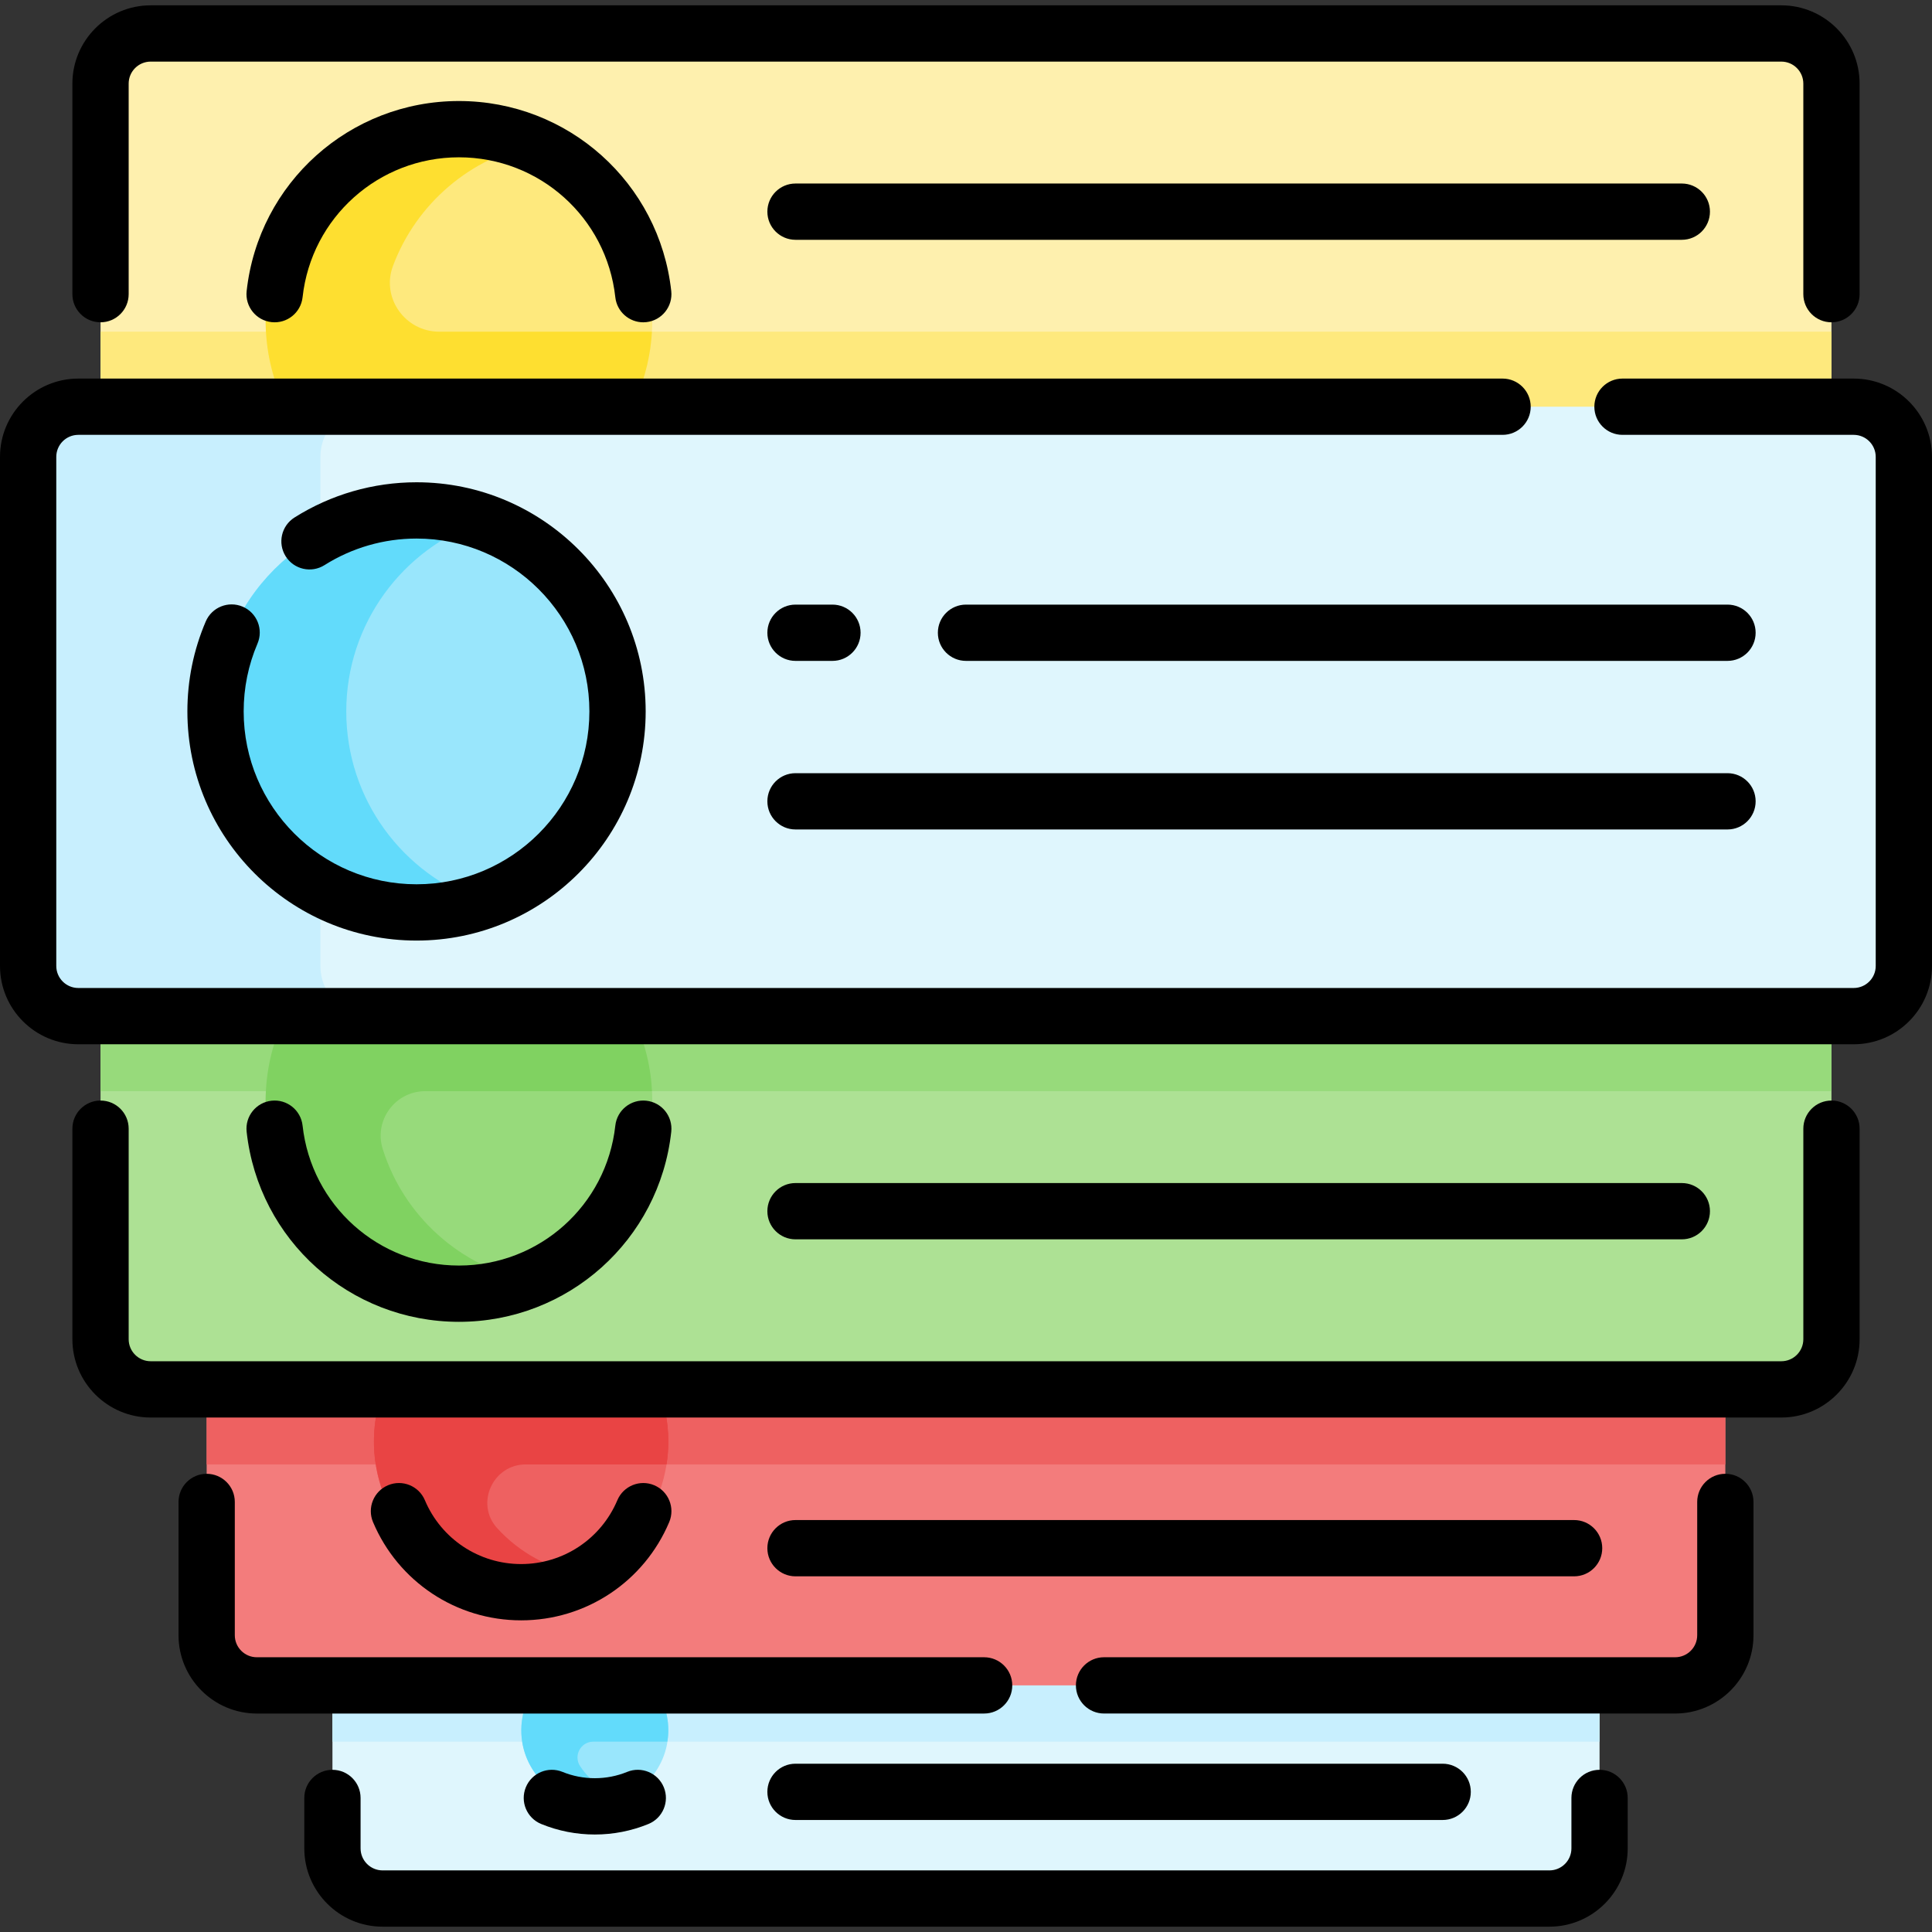
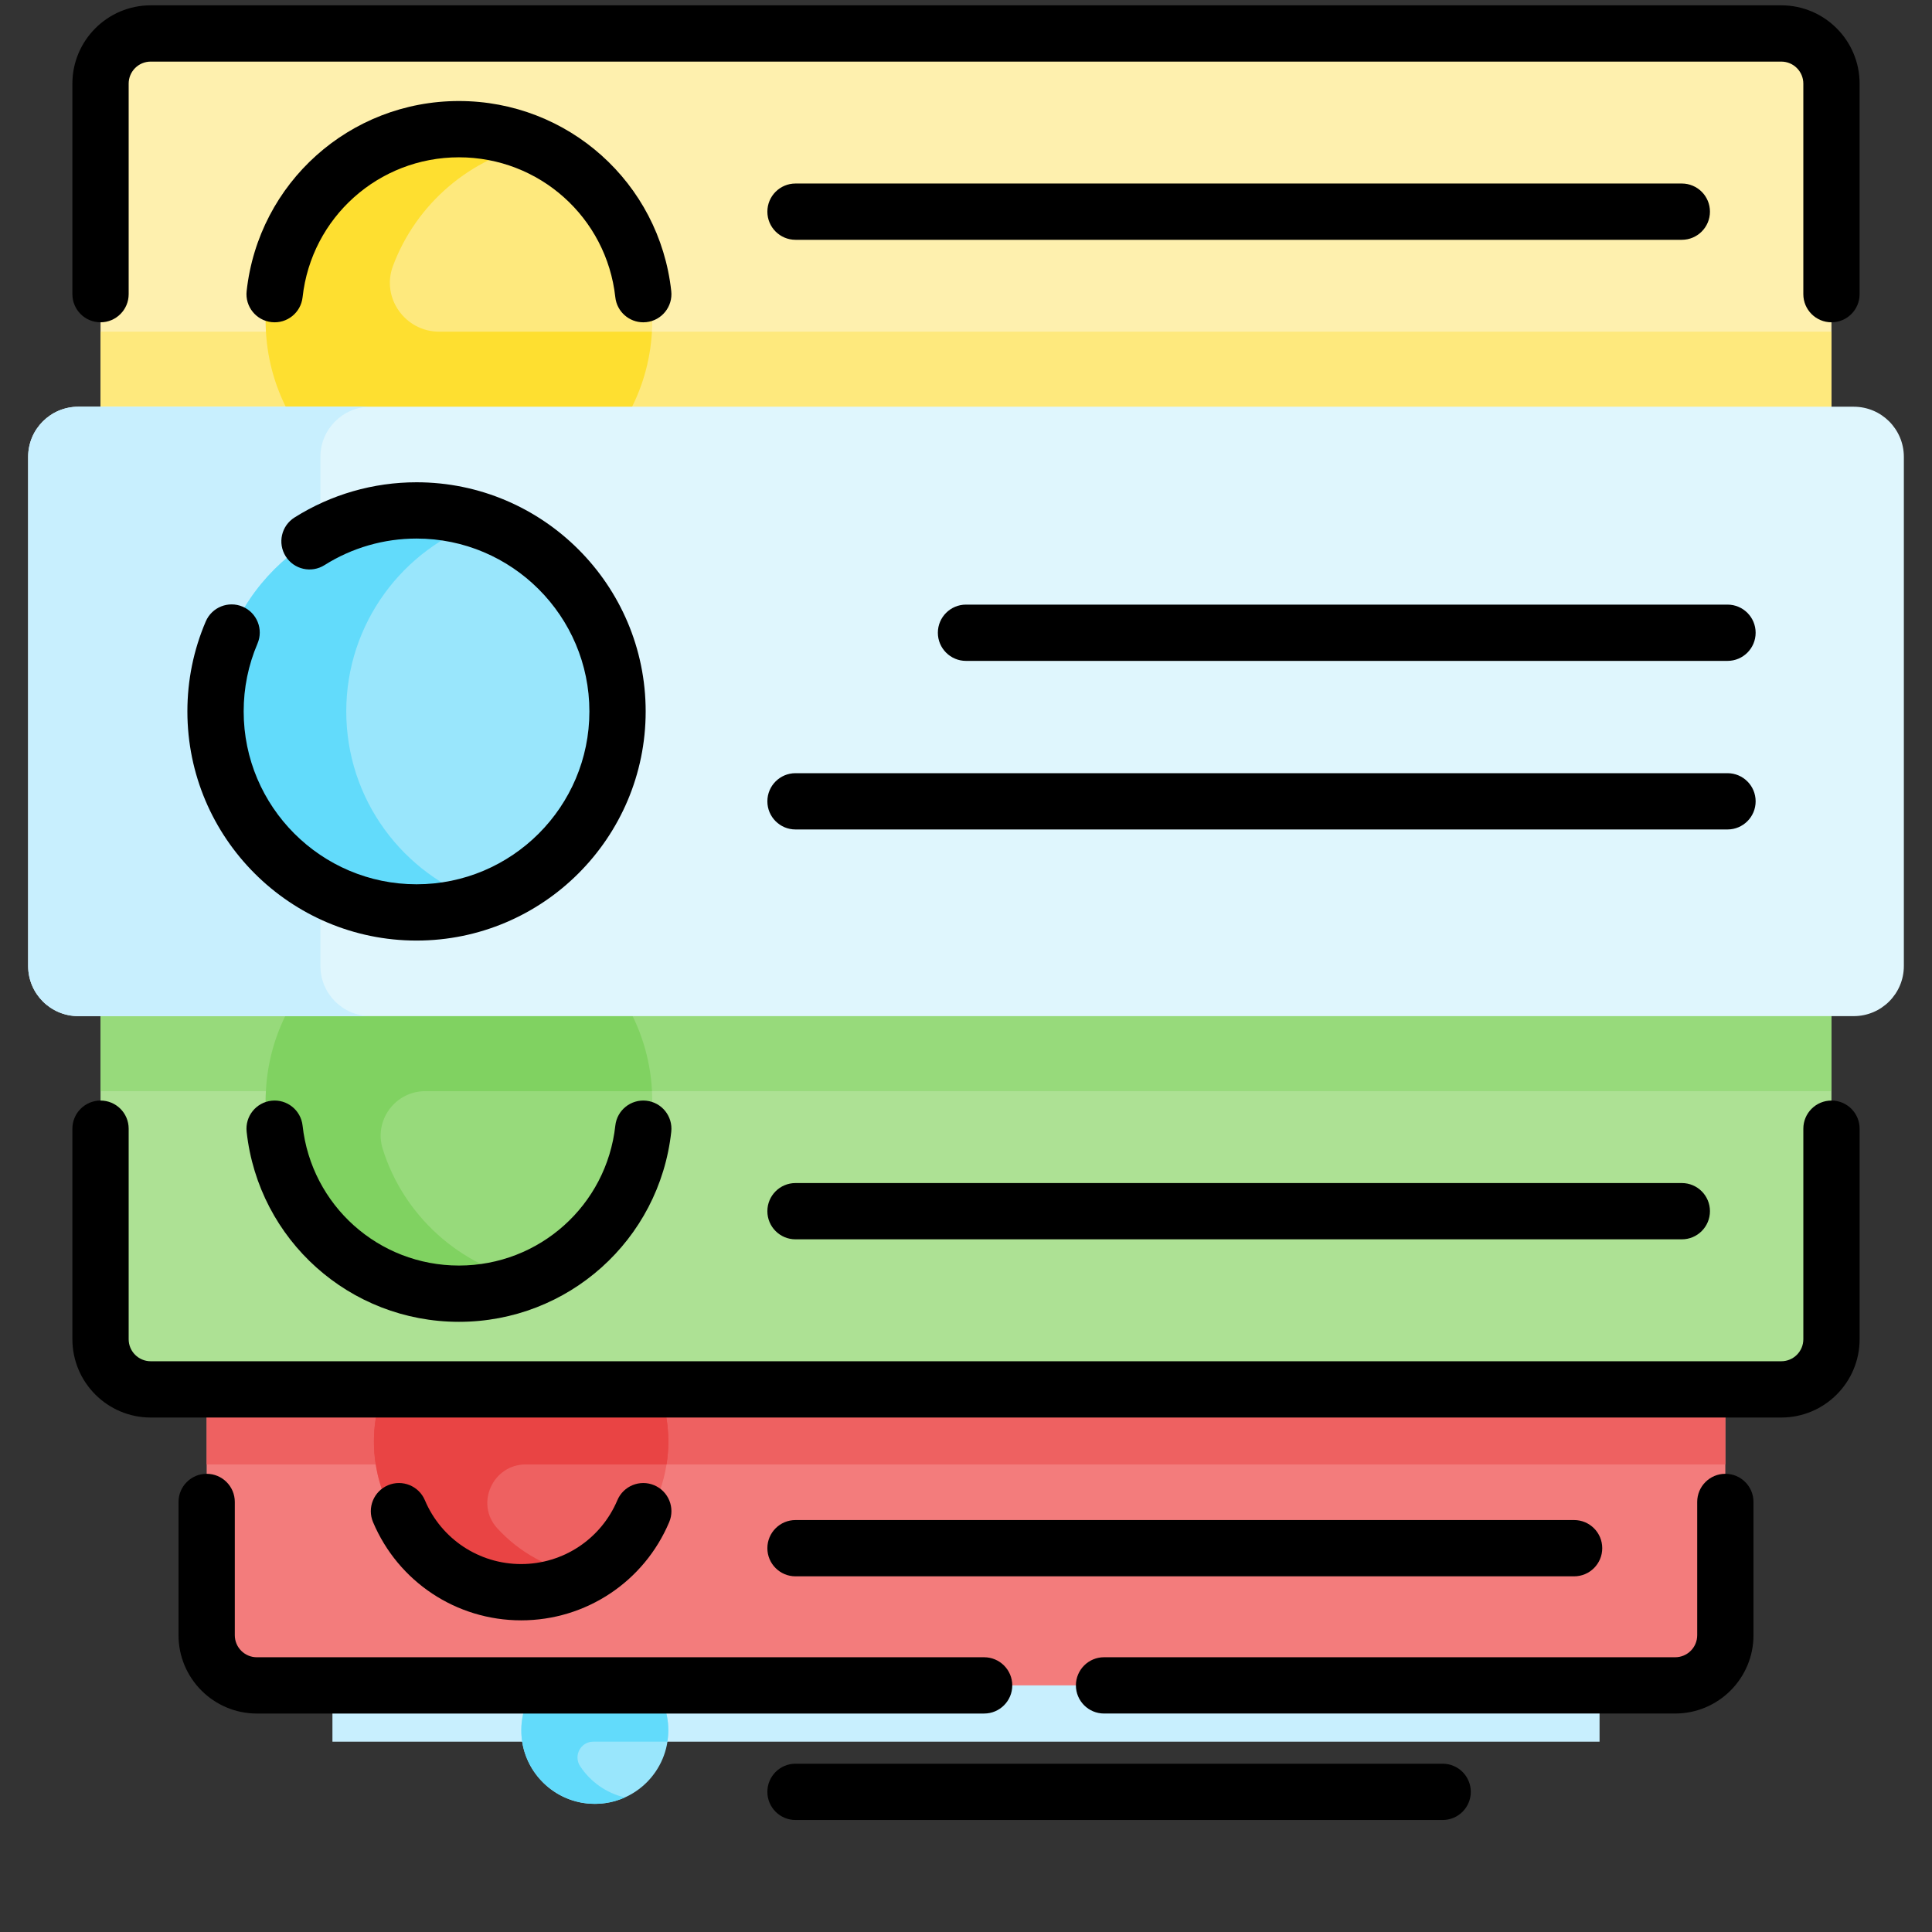
<svg xmlns="http://www.w3.org/2000/svg" id="Capa_1" enable-background="new 0 0 514.94 514.94" height="512" viewBox="0 0 514.94 514.94" width="512">
  <rect x="0" y="0" width="514.94" height="514.94" fill="#333333" stroke="none" />
  <g>
    <g>
      <path d="m488.146 22.286c0-7.383-5.985-13.367-13.367-13.367h-434.617c-7.383 0-13.367 5.985-13.367 13.367v139.824h461.352z" fill="#fef0ae" />
      <g>
        <path d="m26.794 88.403h461.352v73.708h-461.352z" fill="#fee97d" />
-         <path d="m426.335 479.211v13.442c0 7.383-5.985 13.367-13.367 13.367h-310.995c-7.383 0-13.367-5.985-13.367-13.367v-13.442-71.992h337.729z" fill="#dff6fd" />
        <g>
          <path d="m88.606 407.219h337.729v56.992h-337.729z" fill="#c8effe" />
          <circle cx="158.538" cy="461.191" fill="#99e6fc" r="19.593" />
          <path d="m178.131 461.191c0-5.185-2.021-9.89-5.31-13.39h-17.111c1.944-2.424 4.446-4.382 7.32-5.665-1.445-.339-2.943-.538-4.491-.538-11.488 0-20.666 9.887-19.492 21.615.89 8.885 7.918 16.159 16.763 17.382 3.847.532 7.523-.082 10.728-1.514-4.958-1.165-9.213-4.213-11.921-8.345-1.836-2.802.164-6.526 3.514-6.526h19.743c.154-.986.257-1.989.257-3.019z" fill="#62dbfb" />
          <path d="m459.859 435.844c0 7.383-5.985 13.367-13.367 13.367h-378.043c-7.383 0-13.367-5.985-13.367-13.367v-116.673h404.777z" fill="#f37c7c" />
        </g>
        <path d="m55.082 319.171h404.777v71.144h-404.777z" fill="#ee6161" />
        <circle cx="138.897" cy="384.191" fill="#ee6161" r="39.234" />
        <path d="m138.897 344.957c-21.668 0-39.234 17.566-39.234 39.234 0 2.084.166 4.128.479 6.124h77.51c.313-1.996.479-4.041.479-6.124 0-21.668-17.566-39.234-39.234-39.234z" fill="#e94444" />
        <path d="m178.131 384.191c0-5.917-1.318-11.524-3.663-16.555h-49.854c3.532-9.815 10.85-17.822 20.209-22.233-2.174-.329-4.407-.482-6.683-.439-21.553.41-38.976 18.624-38.465 40.175.503 21.23 17.871 38.286 39.223 38.286 5.975 0 11.647-1.34 16.715-3.729-9.104-1.379-17.182-5.889-23.103-12.396-5.924-6.511-1.162-16.985 7.641-16.985h37.502c.312-1.995.478-4.04.478-6.124z" fill="#e94444" />
        <path d="m488.146 356.948c0 7.383-5.985 13.367-13.367 13.367h-434.618c-7.383 0-13.367-5.985-13.367-13.367v-163.933h461.352z" fill="#ade194" />
        <path d="m26.794 193.015h461.352v97.817h-461.352z" fill="#97da7b" />
        <circle cx="122.325" cy="293.443" fill="#97da7b" r="51.52" />
        <path d="m113.347 290.832h60.431c-.447-8.945-3.186-17.281-7.625-24.454h-60.322c5.748-10.629 15.127-19.007 26.472-23.48-3.229-.634-6.563-.974-9.978-.974-29.663 0-53.471 25.069-51.393 55.177 1.728 25.043 21.69 45.409 46.692 47.652 8.379.752 16.417-.54 23.627-3.383-18.607-3.653-33.67-17.31-39.248-35.147-2.388-7.634 3.346-15.391 11.344-15.391z" fill="#80d261" />
        <circle cx="122.325" cy="85.515" fill="#fee97d" r="51.52" />
        <path d="m173.76 88.403h-56.709c-9.047 0-15.484-9.007-12.324-17.484 6.177-16.569 20.661-29.104 38.372-32.564-7.33-3.23-15.572-4.814-24.221-4.247-25.48 1.671-46.142 22.193-47.941 47.665-2.129 30.145 21.696 55.262 51.388 55.262 3.399 0 6.718-.338 9.933-.966-11.508-5.071-20.804-14.23-26.061-25.634h61.21c3.653-6.595 5.912-14.069 6.353-22.032z" fill="#fedf30" />
        <path d="m494.073 270.831h-473.206c-7.383 0-13.367-5.985-13.367-13.367v-135.694c0-7.383 5.985-13.367 13.367-13.367h473.206c7.383 0 13.367 5.985 13.367 13.367v135.694c0 7.383-5.984 13.367-13.367 13.367z" fill="#dff6fd" />
        <path d="m85.402 257.464v-135.694c0-7.383 5.985-13.367 13.367-13.367h-77.902c-7.383 0-13.367 5.985-13.367 13.367v135.694c0 7.383 5.985 13.367 13.367 13.367h77.902c-7.382.001-13.367-5.984-13.367-13.367z" fill="#c8effe" />
        <circle cx="111.021" cy="189.617" fill="#99e6fc" r="53.574" />
        <path d="m92.292 189.617c0-23.486 15.12-43.428 36.151-50.661-5.464-1.879-11.321-2.913-17.423-2.913-29.588 0-53.574 23.986-53.574 53.574s23.986 53.574 53.574 53.574c6.102 0 11.958-1.034 17.423-2.913-21.031-7.232-36.151-27.174-36.151-50.661z" fill="#62dbfb" />
      </g>
    </g>
    <g>
-       <path d="m494.073 100.903h-61.628c-4.143 0-7.5 3.358-7.5 7.5s3.357 7.5 7.5 7.5h61.628c3.235 0 5.867 2.632 5.867 5.867v135.694c0 3.235-2.632 5.867-5.867 5.867h-473.205c-3.235 0-5.868-2.632-5.868-5.867v-135.694c0-3.235 2.632-5.867 5.868-5.867h379.615c4.143 0 7.5-3.358 7.5-7.5s-3.357-7.5-7.5-7.5h-379.615c-11.507 0-20.868 9.361-20.868 20.867v135.694c0 11.506 9.361 20.867 20.868 20.867h473.205c11.506 0 20.867-9.361 20.867-20.867v-135.694c0-11.506-9.361-20.867-20.867-20.867z" />
      <path d="m64.679 161.696c-3.808-1.625-8.216.142-9.843 3.952-3.245 7.598-4.89 15.662-4.89 23.969 0 33.676 27.398 61.074 61.074 61.074s61.073-27.397 61.073-61.074-27.397-61.074-61.073-61.074c-11.537 0-22.786 3.248-32.53 9.392-3.503 2.209-4.553 6.841-2.344 10.345 2.209 3.503 6.839 4.553 10.345 2.344 7.346-4.632 15.828-7.081 24.529-7.081 25.405 0 46.073 20.668 46.073 46.074s-20.668 46.074-46.073 46.074-46.074-20.668-46.074-46.074c0-6.271 1.24-12.353 3.685-18.078 1.627-3.809-.142-8.216-3.952-9.843z" />
      <path d="m26.794 85.903c4.142 0 7.5-3.358 7.5-7.5v-56.117c0-3.235 2.632-5.867 5.867-5.867h434.617c3.235 0 5.867 2.632 5.867 5.867v56.117c0 4.142 3.357 7.5 7.5 7.5s7.5-3.358 7.5-7.5v-56.117c0-11.506-9.361-20.867-20.867-20.867h-434.616c-11.506 0-20.867 9.361-20.867 20.867v56.117c-.001 4.142 3.357 7.5 7.499 7.5z" />
      <path d="m122.325 26.926c-29.084 0-53.411 21.778-56.587 50.657-.453 4.117 2.518 7.822 6.635 8.275 4.124.456 7.822-2.518 8.275-6.635 2.338-21.262 20.255-37.296 41.677-37.296s39.339 16.034 41.677 37.296c.422 3.839 3.671 6.681 7.446 6.681.274 0 .551-.015.829-.045 4.117-.453 7.088-4.158 6.635-8.275-3.176-28.88-27.503-50.658-56.587-50.658z" />
      <path d="m488.146 293.332c-4.143 0-7.5 3.358-7.5 7.5v56.117c0 3.235-2.632 5.867-5.867 5.867h-434.618c-3.235 0-5.867-2.632-5.867-5.867v-56.117c0-4.142-3.358-7.5-7.5-7.5s-7.5 3.358-7.5 7.5v56.117c0 11.506 9.361 20.867 20.867 20.867h434.618c11.506 0 20.867-9.361 20.867-20.867v-56.117c0-4.143-3.357-7.5-7.5-7.5z" />
      <path d="m122.325 352.309c29.084 0 53.411-21.778 56.587-50.657.453-4.117-2.518-7.822-6.635-8.275-4.118-.453-7.822 2.519-8.275 6.635-2.338 21.263-20.255 37.297-41.677 37.297s-39.339-16.034-41.677-37.297c-.453-4.117-4.162-7.089-8.275-6.635-4.117.453-7.088 4.158-6.635 8.275 3.176 28.879 27.503 50.657 56.587 50.657z" />
      <path d="m459.859 392.815c-4.143 0-7.5 3.358-7.5 7.5v35.528c0 3.235-2.632 5.867-5.867 5.867h-152.229c-4.143 0-7.5 3.358-7.5 7.5s3.357 7.5 7.5 7.5h152.229c11.506 0 20.867-9.361 20.867-20.867v-35.528c0-4.142-3.358-7.5-7.5-7.5z" />
      <path d="m269.8 449.211c0-4.142-3.357-7.5-7.5-7.5h-193.851c-3.235 0-5.867-2.632-5.867-5.867v-35.528c0-4.142-3.358-7.5-7.5-7.5s-7.5 3.358-7.5 7.5v35.528c0 11.506 9.361 20.867 20.867 20.867h193.851c4.143 0 7.5-3.358 7.5-7.5z" />
      <path d="m138.897 431.872c17.26 0 32.752-10.276 39.468-26.179 1.611-3.815-.176-8.215-3.992-9.827-3.815-1.611-8.215.176-9.827 3.992-4.365 10.335-14.433 17.014-25.65 17.014s-21.286-6.678-25.65-17.014c-1.612-3.816-6.011-5.604-9.827-3.992-3.816 1.611-5.603 6.011-3.992 9.827 6.717 15.903 22.209 26.179 39.47 26.179z" />
-       <path d="m426.334 471.711c-4.143 0-7.5 3.358-7.5 7.5v13.442c0 3.235-2.632 5.868-5.867 5.868h-310.994c-3.235 0-5.868-2.632-5.868-5.868v-13.442c0-4.142-3.358-7.5-7.5-7.5s-7.5 3.358-7.5 7.5v13.442c0 11.506 9.361 20.868 20.868 20.868h310.994c11.506 0 20.867-9.361 20.867-20.868v-13.442c0-4.142-3.357-7.5-7.5-7.5z" />
-       <path d="m167.15 472.268c-5.483 2.24-11.742 2.24-17.225 0-3.837-1.568-8.213.272-9.779 4.106s.272 8.213 4.106 9.779c4.552 1.859 9.358 2.802 14.286 2.802s9.734-.943 14.285-2.802c3.834-1.566 5.673-5.945 4.106-9.779s-5.945-5.674-9.779-4.106z" />
-       <path d="m212.028 176.149h9.845c4.142 0 7.5-3.358 7.5-7.5s-3.358-7.5-7.5-7.5h-9.845c-4.142 0-7.5 3.358-7.5 7.5s3.358 7.5 7.5 7.5z" />
      <path d="m460.434 161.149h-202.964c-4.142 0-7.5 3.358-7.5 7.5s3.358 7.5 7.5 7.5h202.964c4.143 0 7.5-3.358 7.5-7.5s-3.357-7.5-7.5-7.5z" />
      <path d="m212.028 221.078h248.406c4.143 0 7.5-3.358 7.5-7.5s-3.357-7.5-7.5-7.5h-248.406c-4.142 0-7.5 3.358-7.5 7.5s3.358 7.5 7.5 7.5z" />
      <path d="m212.028 48.915c-4.142 0-7.5 3.358-7.5 7.5s3.358 7.5 7.5 7.5h236.229c4.143 0 7.5-3.358 7.5-7.5s-3.357-7.5-7.5-7.5z" />
      <path d="m448.257 330.32c4.143 0 7.5-3.358 7.5-7.5s-3.357-7.5-7.5-7.5h-236.229c-4.142 0-7.5 3.358-7.5 7.5s3.358 7.5 7.5 7.5z" />
      <path d="m419.548 420.141c4.143 0 7.5-3.358 7.5-7.5s-3.357-7.5-7.5-7.5h-207.52c-4.142 0-7.5 3.358-7.5 7.5s3.358 7.5 7.5 7.5z" />
      <path d="m204.528 477.586c0 4.142 3.358 7.5 7.5 7.5h172.488c4.143 0 7.5-3.358 7.5-7.5s-3.357-7.5-7.5-7.5h-172.488c-4.142 0-7.5 3.358-7.5 7.5z" />
    </g>
  </g>
</svg>